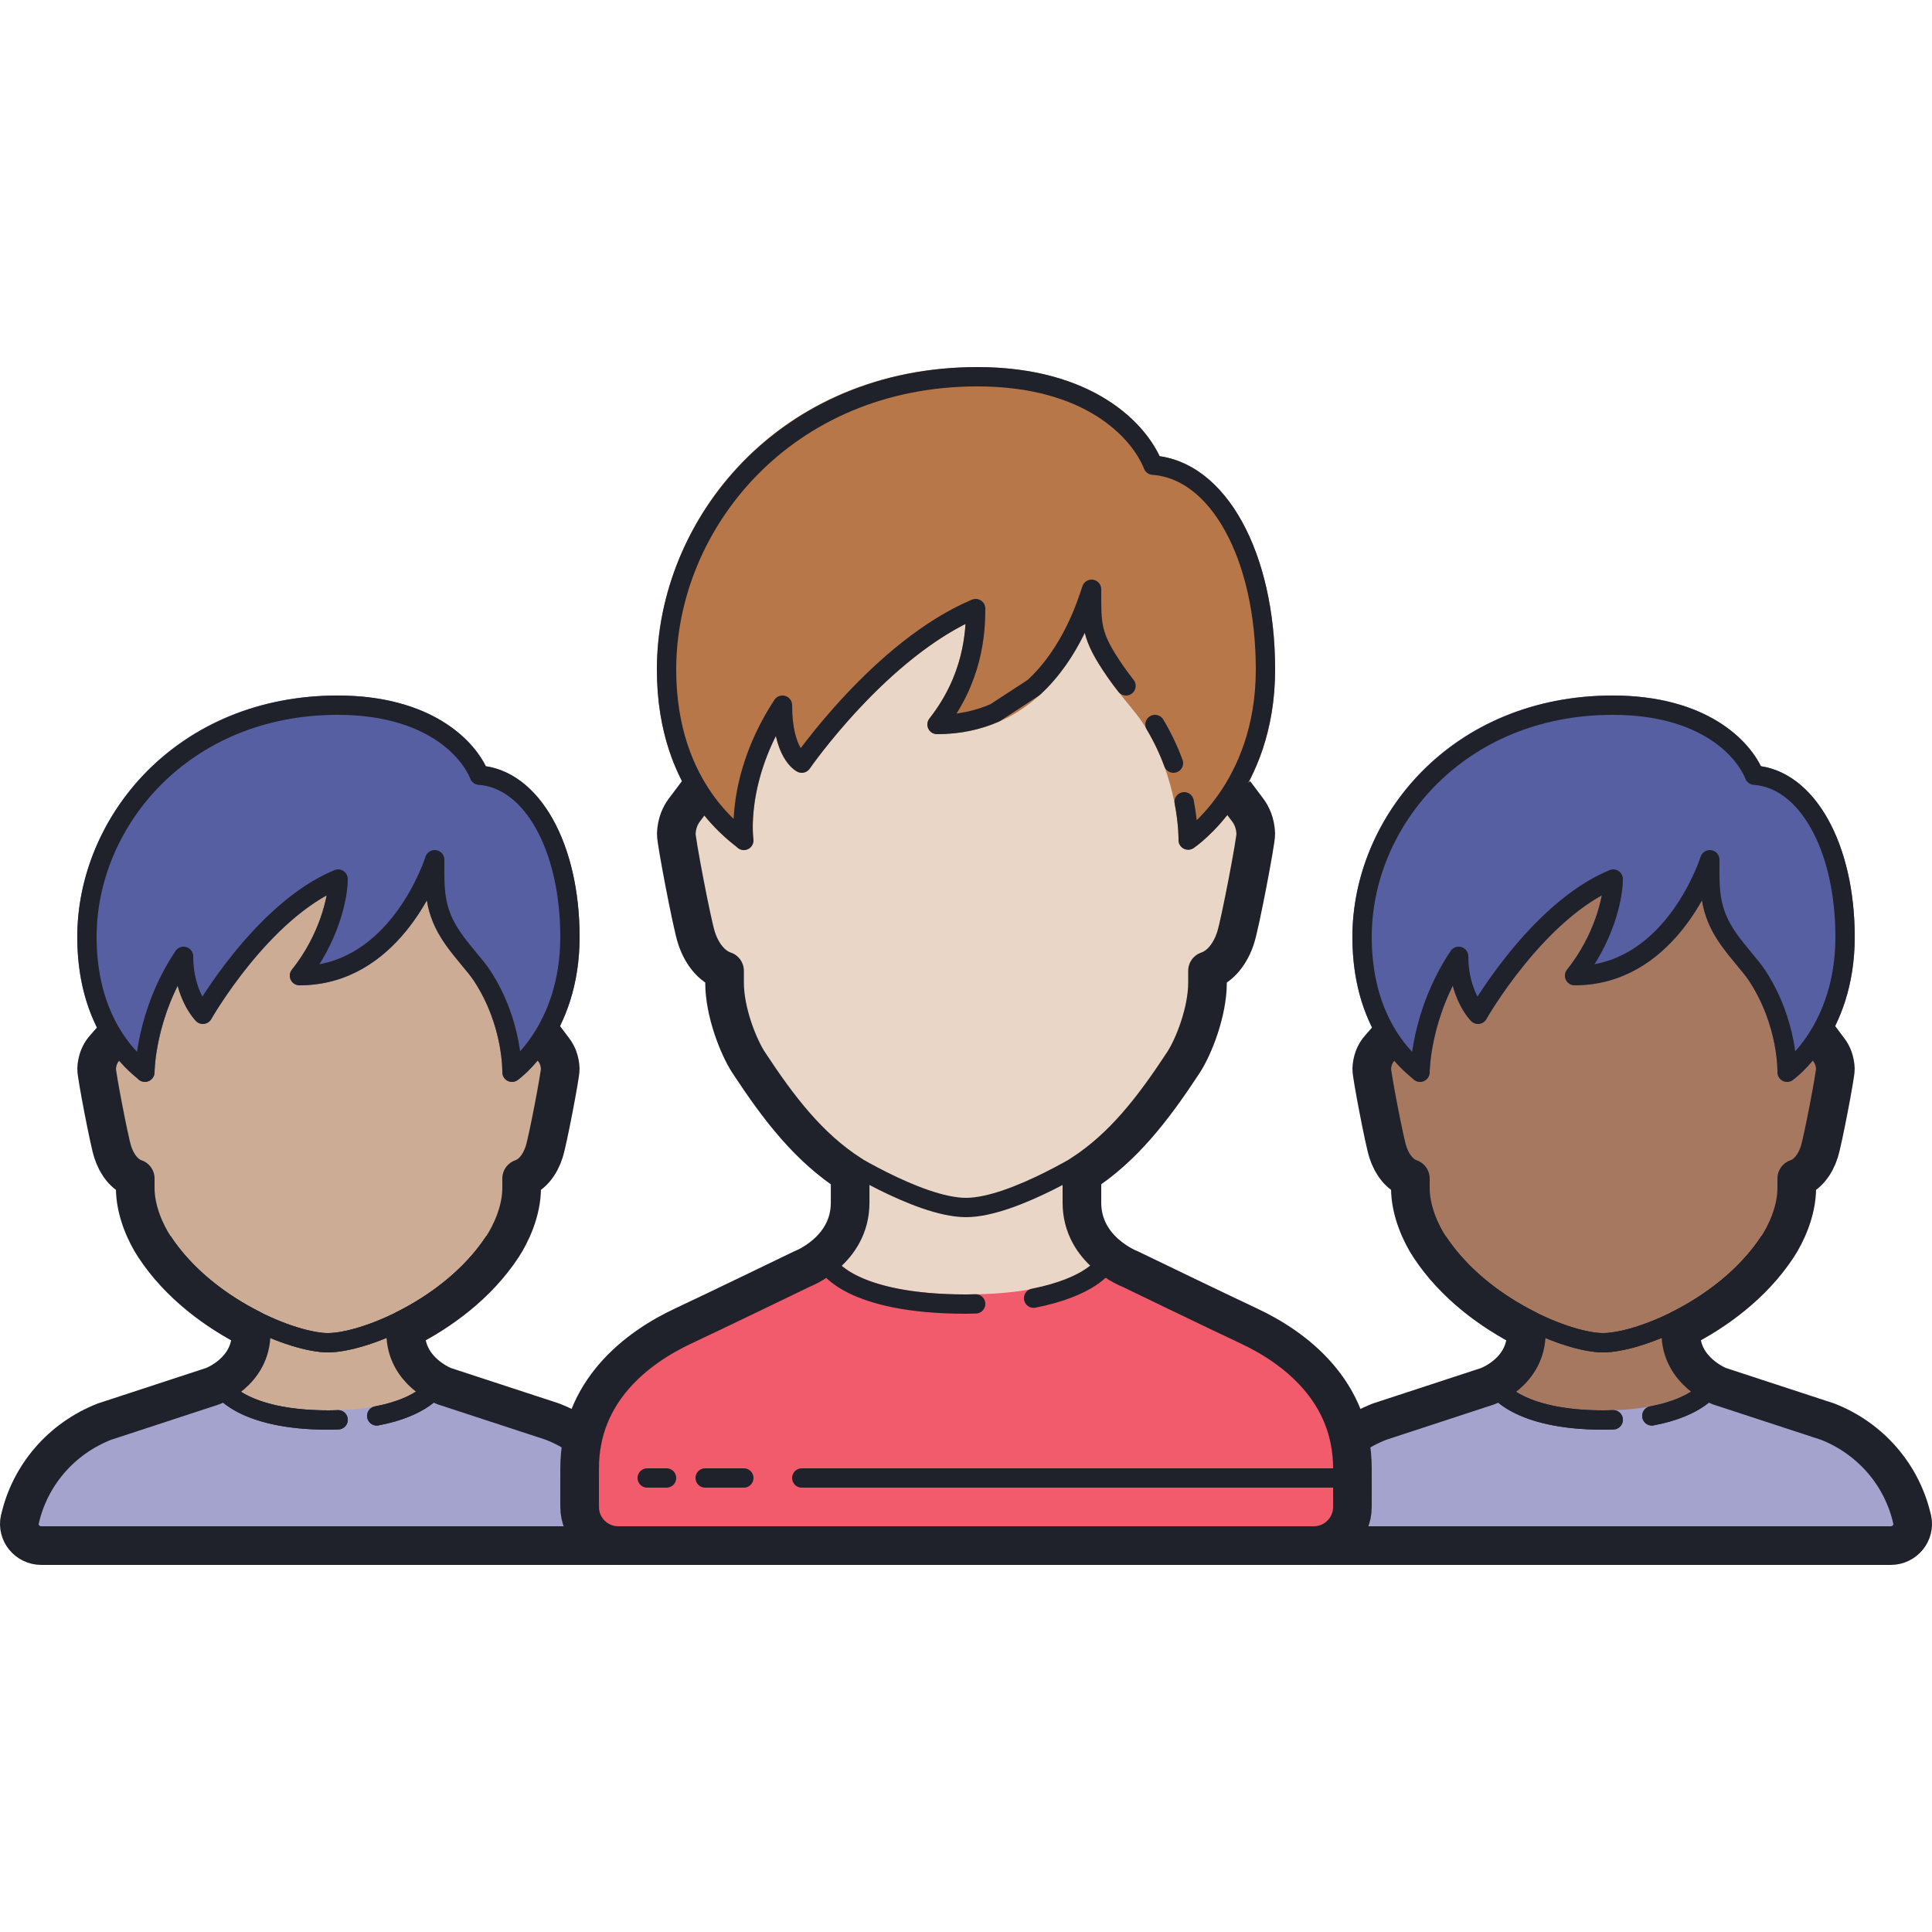
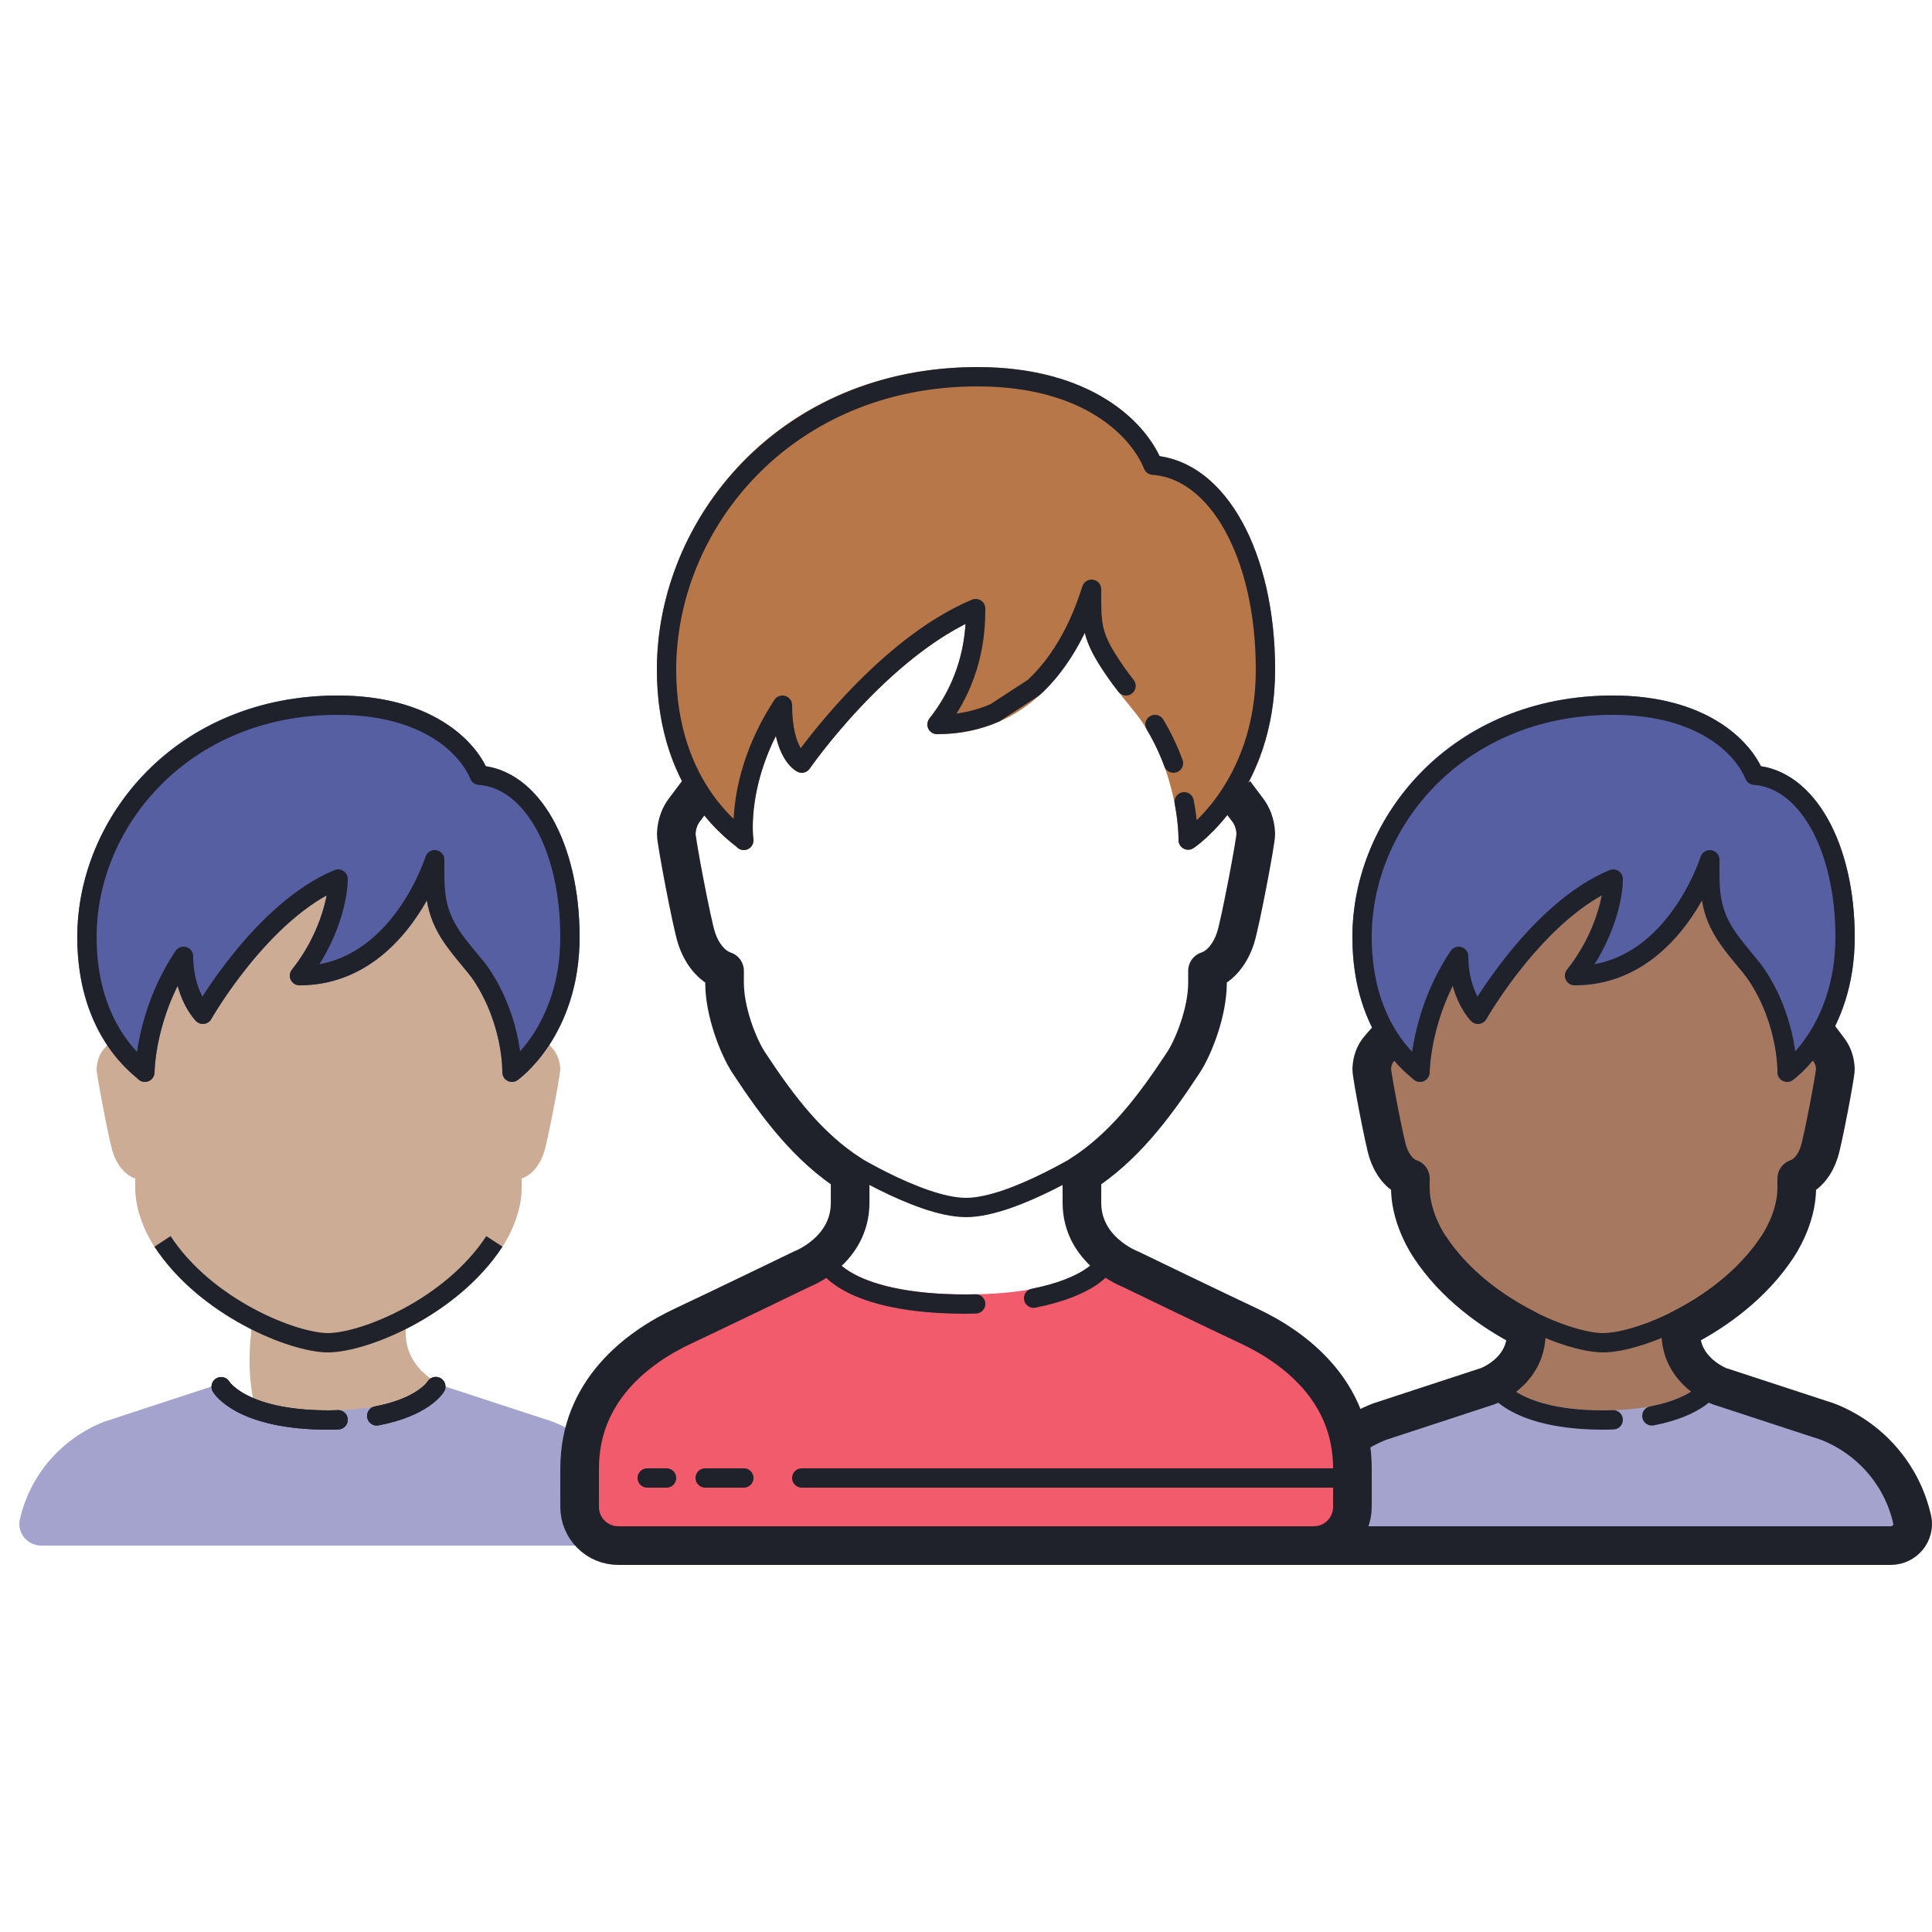
<svg xmlns="http://www.w3.org/2000/svg" viewBox="0 0 100 100">
-   <path fill="#ccac94" d="M28.665,54.344C28.567,54.217,28,53.588,28,53.588v-3.647C28,43.784,23.053,39,17.029,39 c-0.01,0-0.019,0.001-0.029,0.001S16.981,39,16.971,39C10.947,39,6,43.784,6,49.941v3.647c0,0-0.567,0.629-0.665,0.756 c-0.163,0.215-0.318,0.541-0.334,0.99c-0.01,0.271,0.642,3.695,0.831,4.283C6.04,60.277,6.456,60.818,7,61v0.49 c0,1.216,0.569,2.394,0.993,3.039c1.272,1.937,3.199,3.355,5.007,4.263c0,0.07,0,0.138,0,0.208c0,2.031-2,2.75-2,2.75S12,76,17,76 s6-4.25,6-4.25S21,71,21,69c0-0.07,0-0.138,0-0.208c1.808-0.908,3.736-2.326,5.007-4.263C26.431,63.884,27,62.706,27,61.49V61 c0.544-0.182,0.96-0.723,1.168-1.384c0.189-0.588,0.841-4.012,0.831-4.283C28.982,54.885,28.828,54.559,28.665,54.344z" />
+   <path fill="#ccac94" d="M28.665,54.344C28.567,54.217,28,53.588,28,53.588v-3.647C28,43.784,23.053,39,17.029,39 c-0.01,0-0.019,0.001-0.029,0.001S16.981,39,16.971,39C10.947,39,6,43.784,6,49.941v3.647c0,0-0.567,0.629-0.665,0.756 c-0.163,0.215-0.318,0.541-0.334,0.99c-0.01,0.271,0.642,3.695,0.831,4.283C6.04,60.277,6.456,60.818,7,61v0.49 c0,1.216,0.569,2.394,0.993,3.039c1.272,1.937,3.199,3.355,5.007,4.263c0,0.07,0,0.138,0,0.208S12,76,17,76 s6-4.25,6-4.25S21,71,21,69c0-0.07,0-0.138,0-0.208c1.808-0.908,3.736-2.326,5.007-4.263C26.431,63.884,27,62.706,27,61.49V61 c0.544-0.182,0.96-0.723,1.168-1.384c0.189-0.588,0.841-4.012,0.831-4.283C28.982,54.885,28.828,54.559,28.665,54.344z" />
  <path fill="#a3a3cd" d="M32.974,78.641l-0.006-0.006c-0.517-2.292-2.155-4.188-4.378-5.054L23,71.75l-0.867-0.253 l-0.006,0.015C22.118,71.527,21.142,73,17,73c-4.134,0-5.115-1.467-5.125-1.482L11.857,71.5L11,71.75l-5.59,1.832 c-2.223,0.867-3.861,2.762-4.378,5.054l-0.006,0.006C0.873,79.34,1.413,80,2.141,80H31.86C32.587,80,33.127,79.34,32.974,78.641z" />
  <path fill="#565fa1" d="M7.5,56c-0.164,0-0.321-0.081-0.416-0.222C5.063,54.119,4,51.598,4,48.5C4,42.355,9.042,36,17.479,36 c4.334,0,6.794,1.912,7.666,3.66C27.977,40.089,30,43.733,30,48.5c0,5.075-3.08,7.315-3.211,7.408 c-0.153,0.109-0.358,0.122-0.523,0.033c-0.167-0.089-0.27-0.265-0.266-0.454c0.001-0.024,0.038-2.42-1.465-4.713 c-0.16-0.244-0.38-0.505-0.621-0.795c-0.275-0.33-0.578-0.694-0.866-1.104c-0.577-0.823-0.838-1.553-0.955-2.272 C21.034,48.48,18.969,51,15.5,51c-0.192,0-0.367-0.11-0.45-0.283c-0.084-0.173-0.061-0.379,0.06-0.529 c1.054-1.317,1.598-2.799,1.798-3.845c-3.379,1.881-5.945,6.355-5.973,6.404c-0.076,0.136-0.213,0.228-0.367,0.249 c-0.152,0.019-0.31-0.032-0.421-0.142c-0.034-0.034-0.633-0.646-0.951-1.829C8.016,53.397,8,55.476,8,55.5 c0,0.22-0.144,0.415-0.354,0.479C7.598,55.993,7.549,56,7.5,56z" />
  <path fill="none" stroke="#1f212b" stroke-miterlimit="10" d="M8.411,64.255c2.261,3.444,6.774,5.245,8.56,5.245 c1.844,0,6.358-1.801,8.619-5.245" />
  <path fill="none" stroke="#1f212b" stroke-linecap="round" stroke-miterlimit="10" d="M19.5 73.286c2.431-.459 3.05-1.504 3.057-1.518M11.447 71.776C11.452 71.785 12.451 73.5 17 73.5c.175 0 .335-.007.5-.012" />
-   <path fill="none" stroke="#1f212b" stroke-miterlimit="10" d="M8.411,64.255c2.261,3.444,6.774,5.245,8.56,5.245 c1.844,0,6.358-1.801,8.619-5.245" />
-   <path fill="none" stroke="#1f212b" stroke-linejoin="round" stroke-miterlimit="10" stroke-width="2" d="M6,53.588 c0,0-0.567,0.629-0.665,0.756c-0.163,0.215-0.318,0.541-0.334,0.99c-0.01,0.271,0.642,3.695,0.831,4.283 C6.04,60.277,6.456,60.818,7,61v0.49c0,1.216,0.569,2.394,0.993,3.039c1.272,1.937,3.199,3.355,5.007,4.263c0,0.07,0,0.138,0,0.208 c0,2.031-2,2.75-2,2.75l-5.59,1.832c-2.223,0.867-3.861,2.762-4.378,5.054l-0.006,0.006C0.873,79.34,1.413,80,2.141,80H31.86 c0.728,0,1.268-0.66,1.115-1.359l-0.006-0.006c-0.517-2.292-2.155-4.188-4.378-5.054L23,71.75c0,0-2-0.75-2-2.75 c0-0.07,0-0.138,0-0.208c1.808-0.908,3.736-2.326,5.007-4.263C26.431,63.884,27,62.706,27,61.49V61 c0.544-0.182,0.96-0.723,1.168-1.384c0.189-0.588,0.841-4.012,0.831-4.283c-0.016-0.448-0.17-0.774-0.334-0.99 c-0.098-0.127-0.54-0.719-0.54-0.719" />
  <path fill="none" stroke="#1f212b" stroke-linecap="round" stroke-miterlimit="10" d="M19.5 73.286c2.431-.459 3.05-1.504 3.057-1.518M11.447 71.776C11.452 71.785 12.451 73.5 17 73.5c.175 0 .335-.007.5-.012" />
  <path fill="none" stroke="#1f212b" stroke-linecap="round" stroke-linejoin="round" stroke-miterlimit="10" d="M26.5,55.5 c0,0,3-2.125,3-7c0-4.687-1.985-8.188-4.692-8.375c-0.587-1.436-2.695-3.625-7.33-3.625C9.5,36.5,4.5,42.5,4.5,48.5 c0,5,2.907,6.861,3,7c0,0,0-3,2-6c0,2,1,3,1,3s3.039-5.359,7-7c0,1-0.5,3.125-2,5c4.665,0,6.657-4.97,7-6 c0,1.491-0.076,2.614,0.957,4.087c0.547,0.779,1.149,1.386,1.495,1.913C26.569,52.964,26.5,55.5,26.5,55.5z" />
  <path fill="#a6785f" stroke="#b07454" stroke-miterlimit="10" d="M94.665,54.344C94.567,54.217,94,53.588,94,53.588v-3.647 C94,43.784,89.053,39,83.029,39c-0.01,0-0.019,0.001-0.029,0.001S82.981,39,82.971,39C76.947,39,72,43.784,72,49.941v3.647 c0,0-0.567,0.629-0.665,0.756c-0.163,0.215-0.318,0.541-0.334,0.99c-0.01,0.271,0.642,3.695,0.831,4.283 C72.04,60.277,72.456,60.818,73,61v0.49c0,1.216,0.569,2.394,0.993,3.039c1.272,1.937,3.199,3.355,5.007,4.263 c0,0.07,0,0.138,0,0.208c0,2.031-2,2.75-2,2.75S78,76,83,76s6-4.25,6-4.25S87,71,87,69c0-0.07,0-0.138,0-0.208 c1.808-0.908,3.736-2.326,5.007-4.263C92.431,63.884,93,62.706,93,61.49V61c0.544-0.182,0.96-0.723,1.168-1.384 c0.189-0.588,0.841-4.012,0.831-4.283C94.982,54.885,94.828,54.559,94.665,54.344z" />
  <path fill="#a3a3cd" d="M98.974,78.641l-0.006-0.006c-0.517-2.292-2.155-4.188-4.378-5.054L89,71.75l-0.867-0.253 l-0.006,0.015C88.118,71.527,87.142,73,83,73c-4.134,0-5.115-1.467-5.125-1.482L77.857,71.5L77,71.75l-5.59,1.832 c-2.223,0.867-3.861,2.762-4.378,5.054l-0.006,0.006C66.873,79.34,67.413,80,68.141,80H97.86C98.587,80,99.127,79.34,98.974,78.641z" />
  <path fill="#565fa1" d="M73.5,56c-0.164,0-0.321-0.081-0.416-0.222C71.063,54.119,70,51.598,70,48.5 C70,42.355,75.042,36,83.479,36c4.334,0,6.794,1.912,7.666,3.66C93.977,40.089,96,43.733,96,48.5c0,5.075-3.08,7.315-3.211,7.408 c-0.153,0.109-0.358,0.122-0.523,0.033c-0.167-0.089-0.27-0.265-0.266-0.454c0.001-0.024,0.038-2.42-1.465-4.713 c-0.16-0.244-0.38-0.505-0.621-0.795c-0.275-0.33-0.578-0.694-0.866-1.104c-0.577-0.823-0.838-1.553-0.955-2.272 C87.034,48.48,84.969,51,81.5,51c-0.192,0-0.367-0.11-0.45-0.283c-0.084-0.173-0.061-0.379,0.06-0.529 c1.054-1.317,1.598-2.799,1.798-3.845c-3.379,1.881-5.945,6.355-5.973,6.404c-0.076,0.136-0.213,0.228-0.367,0.249 c-0.152,0.019-0.31-0.032-0.421-0.142c-0.034-0.034-0.633-0.646-0.951-1.829C74.016,53.397,74,55.476,74,55.5 c0,0.22-0.144,0.415-0.354,0.479C73.598,55.993,73.549,56,73.5,56z" />
  <path fill="none" stroke="#1f212b" stroke-miterlimit="10" d="M74.411,64.255c2.261,3.444,6.774,5.245,8.56,5.245 c1.844,0,6.358-1.801,8.619-5.245" />
  <path fill="none" stroke="#1f212b" stroke-linecap="round" stroke-miterlimit="10" d="M85.5 73.286c2.431-.459 3.05-1.504 3.057-1.518M77.447 71.776C77.452 71.785 78.451 73.5 83 73.5c.175 0 .335-.007.5-.012" />
-   <path fill="none" stroke="#1f212b" stroke-miterlimit="10" d="M74.411,64.255c2.261,3.444,6.774,5.245,8.56,5.245 c1.844,0,6.358-1.801,8.619-5.245" />
  <path fill="none" stroke="#1f212b" stroke-linejoin="round" stroke-miterlimit="10" stroke-width="2" d="M72,53.588 c0,0-0.567,0.629-0.665,0.756c-0.163,0.215-0.318,0.541-0.334,0.99c-0.01,0.271,0.642,3.695,0.831,4.283 C72.04,60.277,72.456,60.818,73,61v0.49c0,1.216,0.569,2.394,0.993,3.039c1.272,1.937,3.199,3.355,5.007,4.263 c0,0.07,0,0.138,0,0.208c0,2.031-2,2.75-2,2.75l-5.59,1.832c-2.223,0.867-3.861,2.762-4.378,5.054l-0.006,0.006 C66.873,79.34,67.413,80,68.141,80H97.86c0.728,0,1.268-0.66,1.115-1.359l-0.006-0.006c-0.517-2.292-2.155-4.188-4.378-5.054 L89,71.75c0,0-2-0.75-2-2.75c0-0.07,0-0.138,0-0.208c1.808-0.908,3.736-2.326,5.007-4.263C92.431,63.884,93,62.706,93,61.49V61 c0.544-0.182,0.96-0.723,1.168-1.384c0.189-0.588,0.841-4.012,0.831-4.283c-0.016-0.448-0.17-0.774-0.334-0.99 c-0.098-0.127-0.54-0.719-0.54-0.719" />
-   <path fill="none" stroke="#1f212b" stroke-linecap="round" stroke-miterlimit="10" d="M85.5 73.286c2.431-.459 3.05-1.504 3.057-1.518M77.447 71.776C77.452 71.785 78.451 73.5 83 73.5c.175 0 .335-.007.5-.012" />
  <path fill="none" stroke="#1f212b" stroke-linecap="round" stroke-linejoin="round" stroke-miterlimit="10" d="M92.5,55.5 c0,0,3-2.125,3-7c0-4.687-1.985-8.188-4.692-8.375c-0.587-1.436-2.695-3.625-7.33-3.625c-7.978,0-12.978,6-12.978,12 c0,5,2.907,6.861,3,7c0,0,0-3,2-6c0,2,1,3,1,3s3.039-5.359,7-7c0,1-0.5,3.125-2,5c4.665,0,6.657-4.97,7-6 c0,1.491-0.076,2.614,0.957,4.087c0.547,0.779,1.149,1.386,1.495,1.913C92.569,52.964,92.5,55.5,92.5,55.5z" />
-   <path fill="#ead6c7" d="M64.581,41.93c-0.122-0.159-0.831-0.944-0.831-0.944v-4.559c0-7.697-6.184-13.676-13.714-13.676 c-0.012,0-0.024,0.002-0.036,0.002s-0.024-0.002-0.036-0.002c-7.53,0-13.714,5.98-13.714,13.676v4.559c0,0-0.709,0.786-0.831,0.944 c-0.204,0.269-0.397,0.676-0.417,1.237c-0.012,0.339,0.802,4.619,1.039,5.354c0.26,0.826,0.78,1.503,1.46,1.73v0.613 c0,1.52,0.712,2.993,1.241,3.799c1.59,2.422,2.999,4.194,5.259,5.329c0,0.087,0,2.172,0,2.259c0,2.539-1.5,3.438-1.5,3.438 S43.75,72,50,72s7.5-6.313,7.5-6.313S56,64.75,56,62.25c0-0.087,0-1.913,0-2c2.26-1.135,3.669-3.167,5.259-5.588 c0.529-0.806,1.241-2.279,1.241-3.799V50.25c0.679-0.227,1.2-0.904,1.46-1.73c0.236-0.735,1.051-5.015,1.039-5.354 C64.978,42.606,64.786,42.199,64.581,41.93z" />
  <path fill="#f15b6c" d="M70,76c0-4-2.975-6.254-5.375-7.375c-1.547-0.723-6.125-2.938-6.125-2.938s-1.109-0.604-1.122-0.612 c-0.234-0.139-0.538-0.061-0.683,0.168C56.685,65.262,55.525,67,50,67s-6.685-1.738-6.689-1.745c-0.136-0.241-0.44-0.327-0.681-0.19 c-0.007,0.004-1.128,0.623-1.128,0.623s-4.578,2.215-6.125,2.938c-2.4,1.12-5.375,3.374-5.375,7.374c0,0.39-0.004,1.519,0,2 c0,1.105,0.895,2,2,2H50h0.002H68c1.105,0,2-0.895,2-2C70.004,77.519,70,76.39,70,76z" />
  <path fill="#b77748" d="M60.023,23.613C58.985,21.423,55.965,19,50.593,19C40.206,19,34,26.961,34,34.658 c0,2.694,0.701,6.46,4.041,9.108l0.041,0.009C38.177,43.918,38.336,44,38.5,44c0.06,0,0.12-0.011,0.179-0.033 c0.219-0.084,0.351-0.309,0.315-0.542c-0.004-0.026-0.325-2.349,1.164-5.332c0.321,1.428,1.026,1.81,1.128,1.857 c0.22,0.104,0.486,0.034,0.625-0.168c0.038-0.055,3.659-5.255,8.064-7.489c-0.089,1.352-0.467,3.111-1.869,4.896 c-0.118,0.151-0.14,0.355-0.056,0.528C48.134,37.891,48.309,38,48.5,38c2.421,0,5.563-0.966,7.643-5.26 c0.157,0.645,0.486,1.298,1.172,2.293c0.359,0.52,0.735,0.98,1.067,1.387c0.313,0.384,0.584,0.715,0.779,1.017 c1.89,2.936,1.839,6.002,1.838,6.033c-0.004,0.187,0.096,0.36,0.259,0.45s0.363,0.081,0.519-0.021C61.949,43.784,66,41.01,66,34.658 C66,28.669,63.505,24.101,60.023,23.613z" />
  <path fill="none" stroke="#1f212b" stroke-miterlimit="10" d="M50,62.5c2.5,0,6.75-2.75,6.75-2.75" />
  <path fill="none" stroke="#1f212b" stroke-linecap="round" stroke-miterlimit="10" d="M53.5 67.194c2.965-.587 3.625-1.694 3.625-1.694M42.875 65.5c0 0 1.125 2 7.125 2 .175 0 .333-.008.5-.011" />
  <path fill="none" stroke="#1f212b" stroke-linecap="round" stroke-linejoin="round" stroke-miterlimit="10" d="M61.293 41.5c.227 1.185.206 1.983.206 1.983s4.001-2.667 4.001-8.825c0-5.92-2.462-10.343-5.818-10.579-.728-1.813-3.341-4.579-9.089-4.579C40.7 19.5 34.5 27.079 34.5 34.658c0 6.316 3.885 8.667 4 8.842 0 0-.48-3.211 2-7 0 2.526 1 3 1 3s4.088-5.928 9-8c0 1.263-.14 3.632-2 6 1.154 0 2.143-.233 3-.607l2-1.304c1.944-1.782 2.736-4.282 3-5.089 0 1.883-.055 2.39 1.227 4.25.183.266.371.514.556.75M59.782 37.5c.405.679.72 1.357.956 2" />
  <path fill="none" stroke="#1f212b" stroke-linecap="round" stroke-miterlimit="10" d="M69.5 76.5L41.5 76.5M38.5 76.5L36.5 76.5M34.5 76.5L33.5 76.5" />
  <path fill="none" stroke="#1f212b" stroke-miterlimit="10" d="M43.252,59.75c0,0,4.25,2.75,6.75,2.75" />
  <path fill="none" stroke="#1f212b" stroke-linejoin="round" stroke-miterlimit="10" stroke-width="2" d="M36.096,41.031 c0,0-0.553,0.74-0.675,0.898c-0.204,0.269-0.397,0.676-0.417,1.237c-0.012,0.339,0.802,4.619,1.039,5.354 c0.26,0.826,0.78,1.503,1.46,1.73v0.613c0,1.52,0.721,3.331,1.25,4.137c1.59,2.422,3.125,4.395,5.25,5.77c0,0.087,0,1.393,0,1.48 c0,2.5-2.5,3.438-2.5,3.438s-4.578,2.215-6.125,2.938C32.977,69.746,30.002,72,30.002,76c0,0.39-0.004,1.519,0,2 c0,1.105,0.895,2,2,2h18H50h18c1.105,0,2-0.895,2-2c0.004-0.481,0-1.61,0-2c0-4-2.975-6.254-5.375-7.375 c-1.547-0.723-6.125-2.938-6.125-2.938S56,64.75,56,62.25c0-0.087,0-1.393,0-1.48c2.125-1.375,3.66-3.348,5.25-5.77 c0.529-0.806,1.25-2.618,1.25-4.137V50.25c0.679-0.227,1.2-0.904,1.46-1.73c0.236-0.735,1.051-5.015,1.039-5.354 c-0.02-0.561-0.213-0.968-0.417-1.237c-0.122-0.159-0.675-0.898-0.675-0.898" />
</svg>